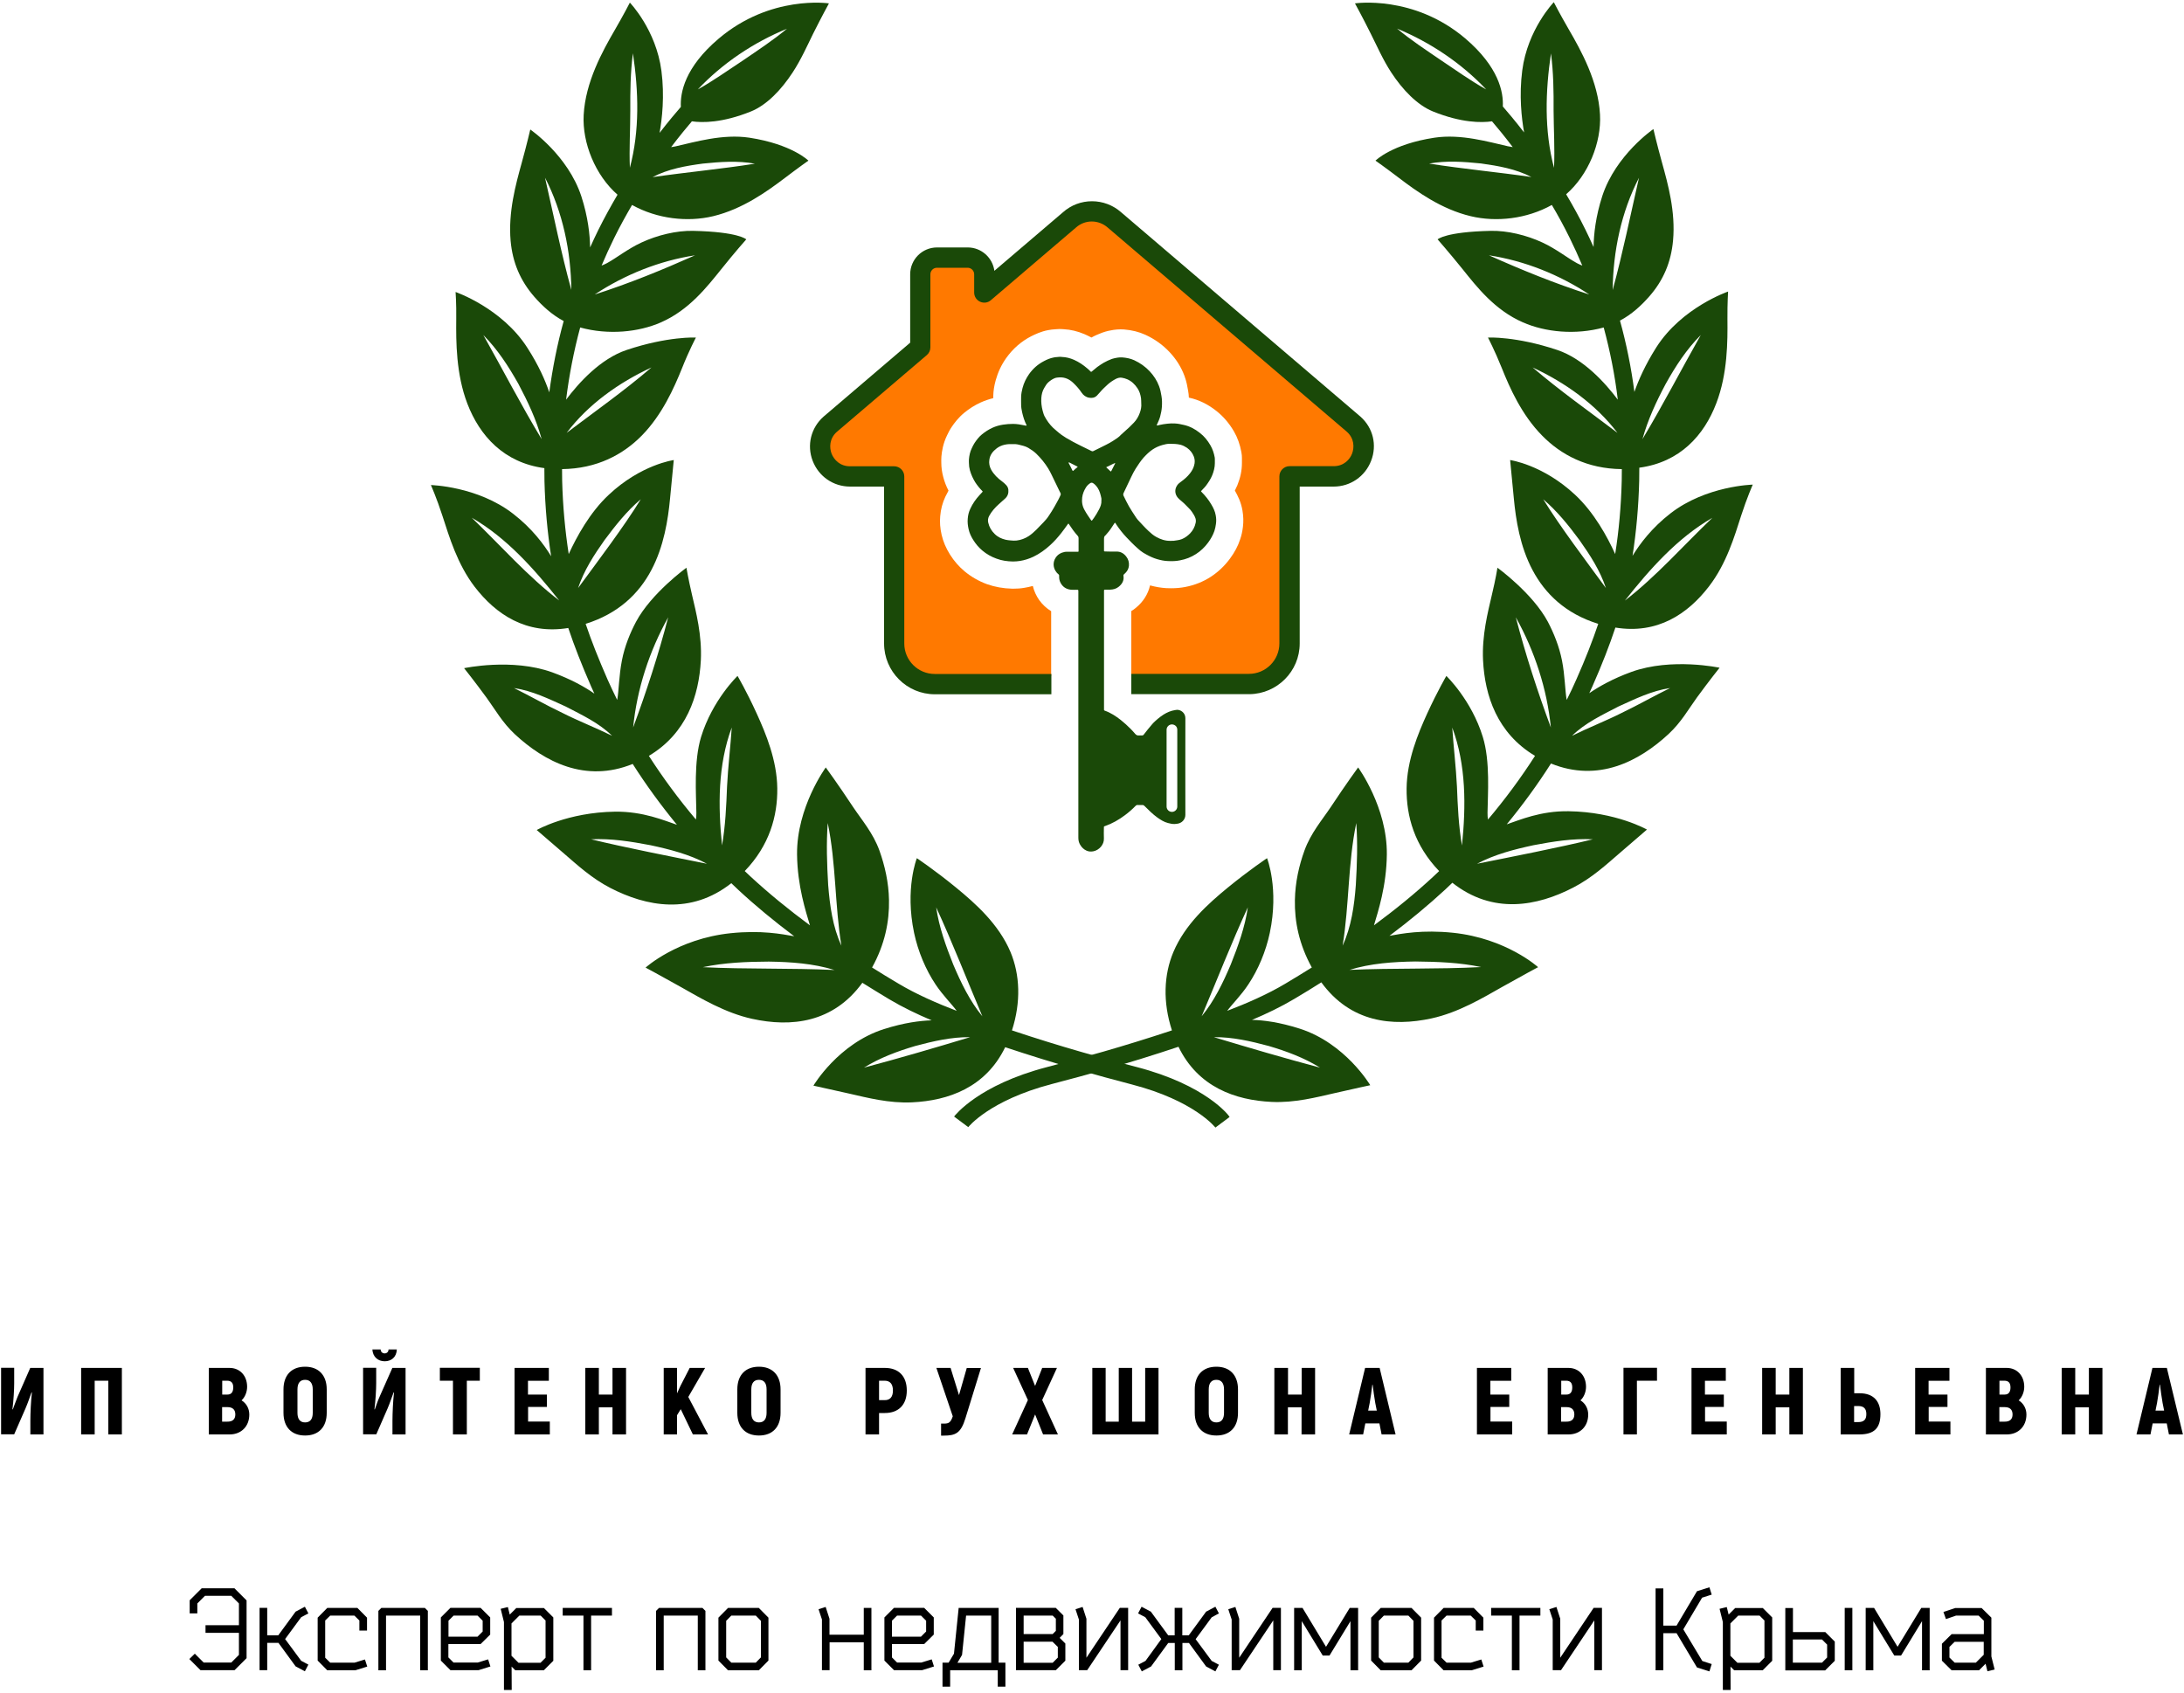
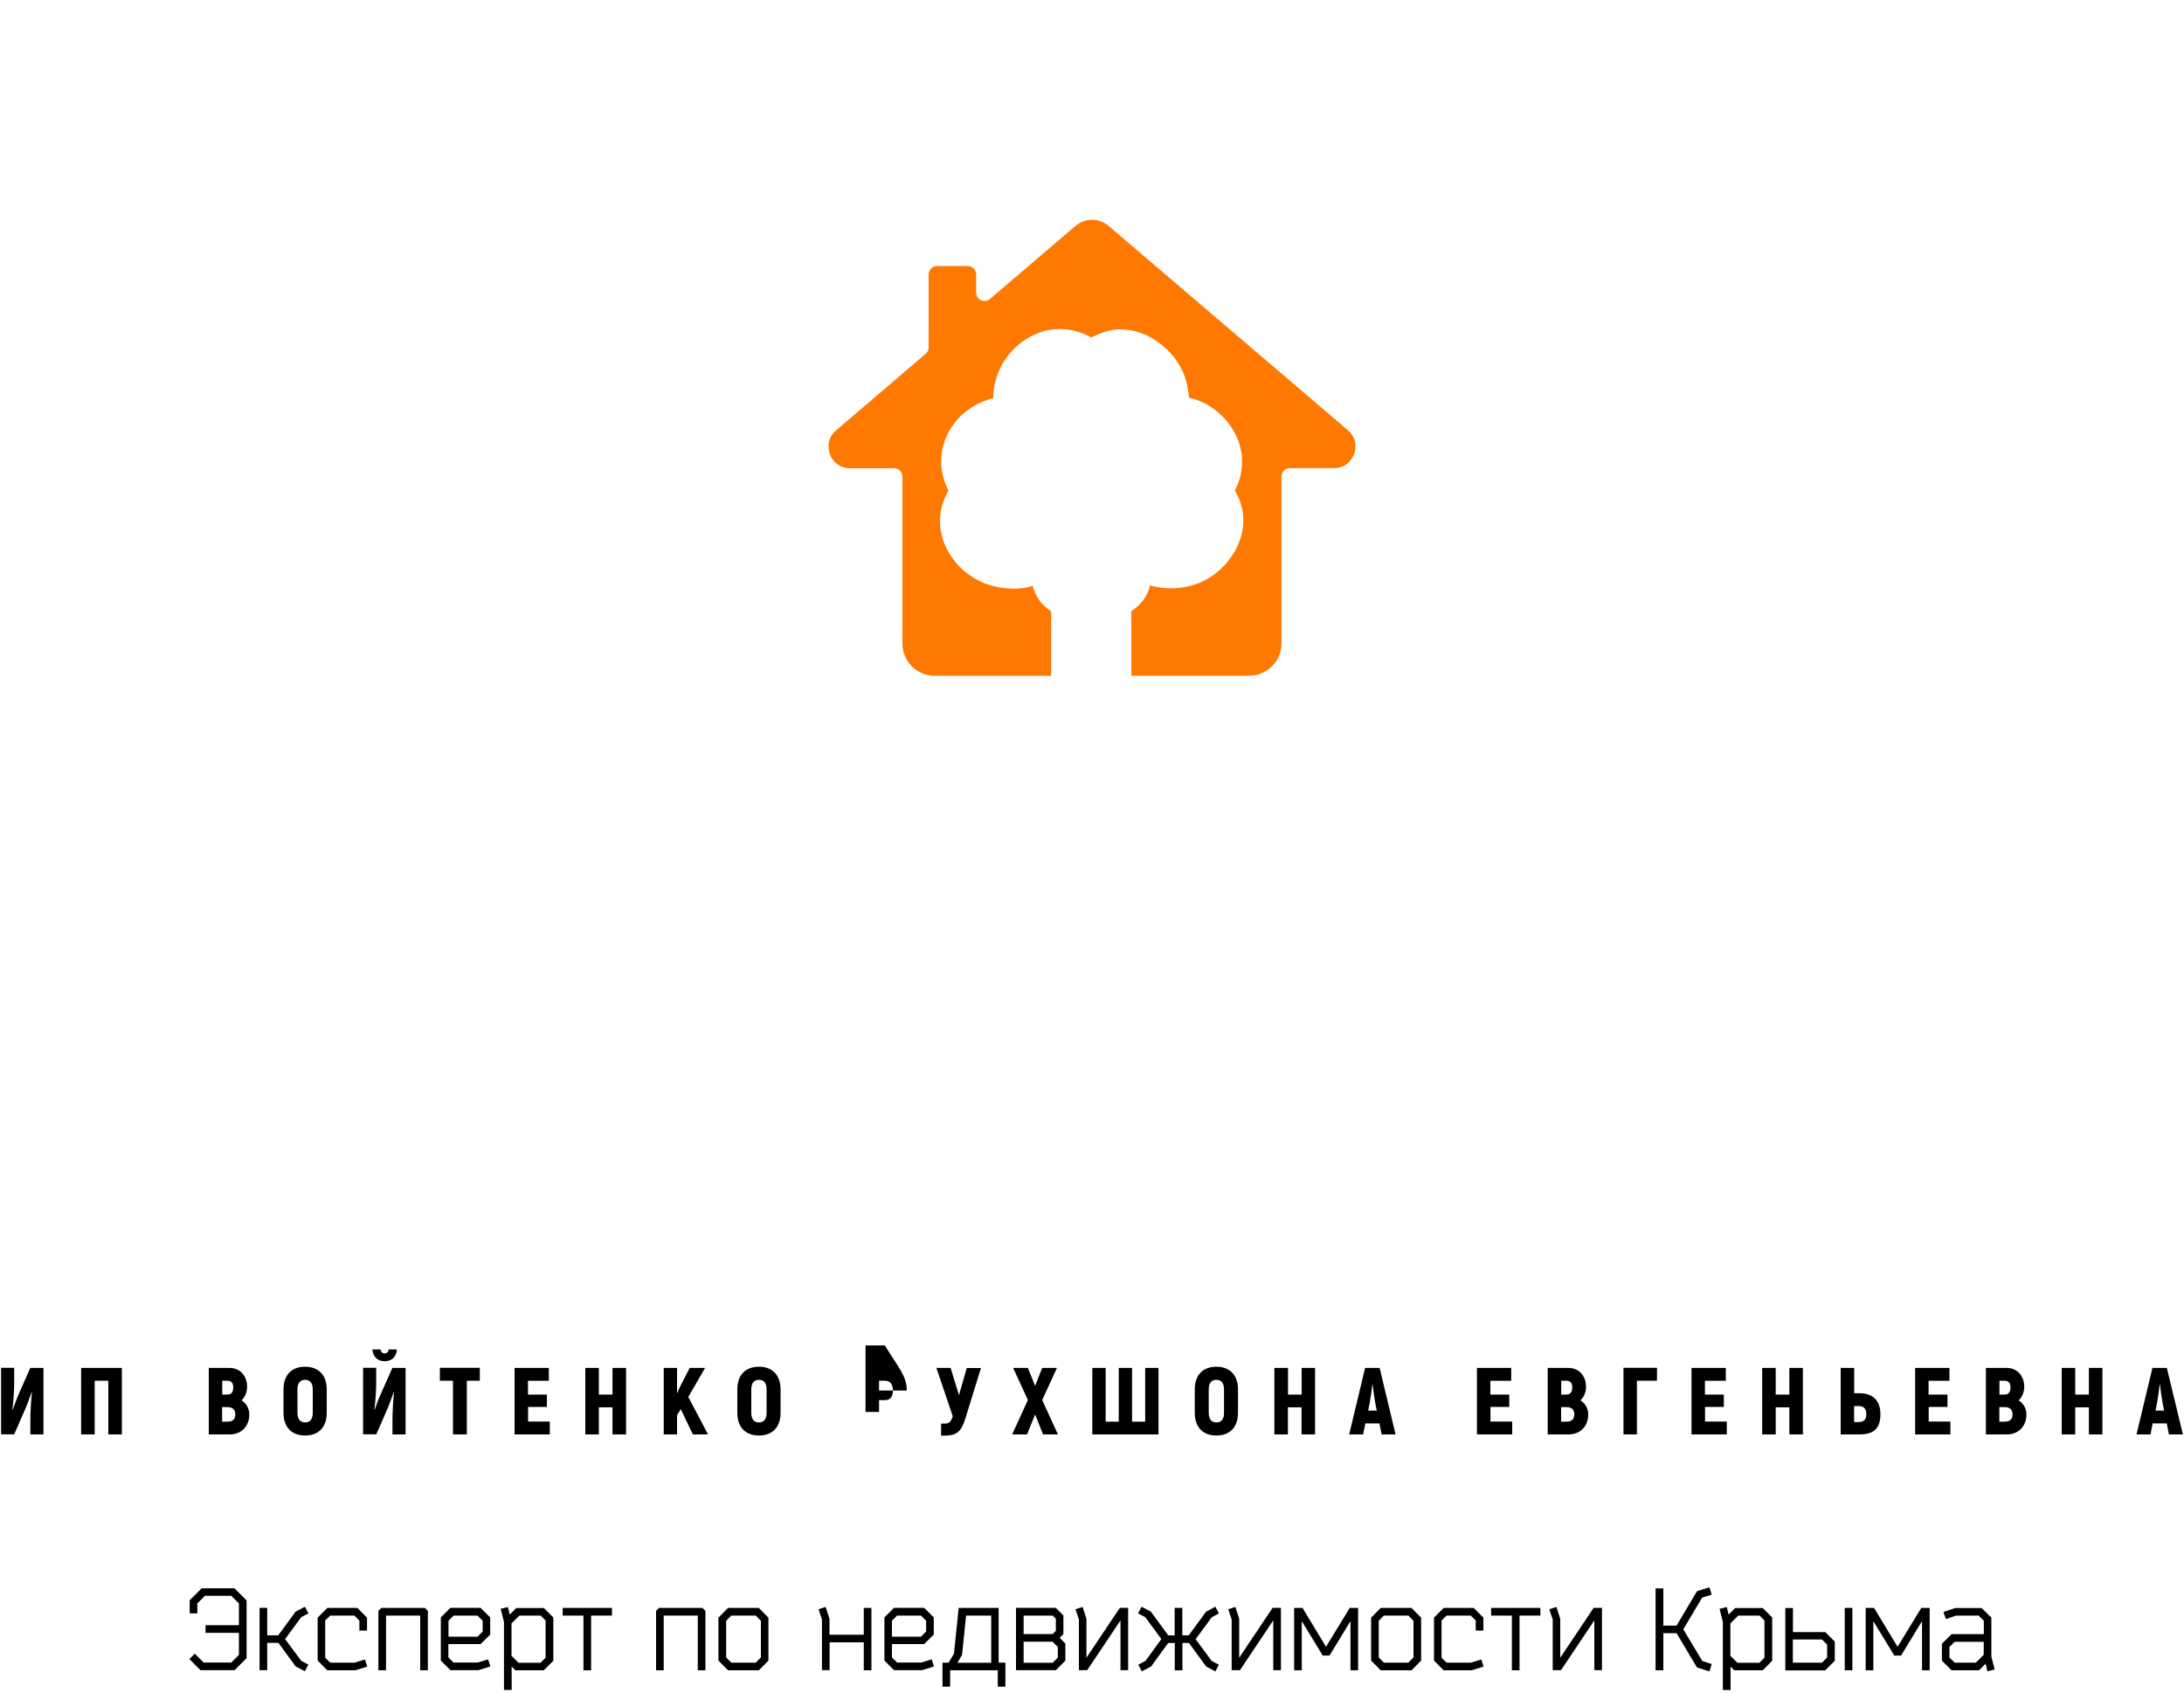
<svg xmlns="http://www.w3.org/2000/svg" version="1.1" id="Слой_1" x="0px" y="0px" viewBox="0 0 2000 1550" xml:space="preserve">
  <g>
    <g>
      <path d="M214.8,1454.6l11,11v52.9l-11,11h-31.2l-10.2-10.2l5-4.9l8.1,8.1h25.3l7-7v-20.2h-30.6v-7h30.6v-19.9l-7-7h-24.1l-7,7v9.1 h-7v-12l11-11H214.8z M282.4,1477.5l-3.2-6.1l-8.5,4.5l-15.9,21.7h-10.1v-25.2h-7v57.1h7v-25H255l15.7,21.5l8.5,4.5l3.2-6.1 l-6.6-3.5l-14.7-19.9l14.7-20L282.4,1477.5z M324.7,1522.6h-22.3l-4.6-4.5V1484l4.6-4.5h22.1l4.6,4.5v9.2h7v-11.8l-8.8-8.9h-27.6 l-8.8,8.9v39.3l8.8,8.9h25.7l10.9-3.4l-2.1-6.5L324.7,1522.6z M349.2,1472.5l-2.7,2.7v54.4h7v-50.1h31.3v50.1h7v-54.4l-2.7-2.7 H349.2z M447,1519.6l2.1,6.5l-10.9,3.4h-25.7l-8.8-8.8v-39.5l8.8-8.8h27.6l8.8,8.8v15.7l-8.8,8.7h-29.5v12.2l4.7,4.7h22.2 L447,1519.6z M410.7,1498.8h26.6l4.7-4.7v-9.9l-4.7-4.7h-21.9l-4.7,4.7V1498.8z M498,1472.5l8.7,8.7v39.7l-8.7,8.7h-26.1l-3.4-3.4 l0.1,21.4h-7.1v-62.2l-3-12.1l6.6-1.6l1.7,6.9l6-6H498z M499.7,1484.1l-4.6-4.6h-19.5l-7.2,7.2v29.6l6.4,6.4h20.2l4.6-4.6V1484.1z M515.2,1479.5h19.1v50.1h7v-50.1h19.1v-7h-45.1V1479.5z M603.5,1472.5l-2.7,2.7v54.4h7v-50.1H639v50.1h7v-54.4l-2.7-2.7H603.5z M694.9,1472.5l8.8,8.9v39.3l-8.8,8.9h-28.2l-8.8-8.9v-39.3l8.8-8.9H694.9z M696.8,1484.3l-4.7-4.8h-22.4l-4.7,4.8v33.5l4.7,4.8 h22.4l4.7-4.8V1484.3z M790.9,1497h-31.3v-14.6l-3.5-10.8l-6.5,2.1l3.1,9.4v46.4h7V1504h31.3v25.6h7v-57.1h-7V1497z M853.2,1519.6 l2.1,6.5l-10.9,3.4h-25.7l-8.8-8.8v-39.5l8.8-8.8h27.6l8.8,8.8v15.7l-8.8,8.7h-29.5v12.2l4.7,4.7h22.2L853.2,1519.6z M816.8,1498.8h26.6l4.7-4.7v-9.9l-4.7-4.7h-21.9l-4.7,4.7V1498.8z M914.6,1522.6h6.1v22h-7v-15h-43.6v15h-7v-22h5.6l4.9-8.2 l4.3-41.9h36.6V1522.6z M907.6,1479.5h-22.9l-3.7,36l-4.2,7.2h30.9V1479.5z M970.4,1499.9l5.2,5.2v15.7l-8.7,8.7h-36.5v-57.1h36.4 l7,7v17L970.4,1499.9z M937.4,1496.4H964l2.9-2.9v-11.1l-2.9-2.9h-26.6V1496.4z M968.7,1508.2l-4.9-4.8h-26.4v19.3H964l4.7-4.7 V1508.2z M994.9,1518.1v-35.7l-3.5-10.8l-6.5,2.1l3.1,9.4v46.4h7.6l30.5-45.6v45.6h7v-57.1h-7.6L994.9,1518.1z M1116.2,1477.5 l-3.2-6.1l-8.5,4.5l-15.9,21.7h-5.9v-25.2h-7v25.2h-5.9l-15.9-21.7l-8.5-4.5l-3.2,6.1l6.6,3.5l14.7,20L1049,1521l-6.6,3.5l3.2,6.1 l8.5-4.5l15.7-21.5h6v25h7v-25h6l15.7,21.5l8.5,4.5l3.2-6.1l-6.6-3.5l-14.7-19.9l14.7-20L1116.2,1477.5z M1134.8,1518.1v-35.7 l-3.5-10.8l-6.5,2.1l3.1,9.4v46.4h7.6l30.5-45.6v45.6h7v-57.1h-7.6L1134.8,1518.1z M1214.3,1508.1l-21.5-35.6h-7.7v57.1h7v-45 l19.2,31.5h6.2l19.2-31.5v45h7v-57.1h-7.7L1214.3,1508.1z M1292.6,1472.5l8.8,8.9v39.3l-8.8,8.9h-28.2l-8.8-8.9v-39.3l8.8-8.9 H1292.6z M1294.4,1484.3l-4.7-4.8h-22.4l-4.7,4.8v33.5l4.7,4.8h22.4l4.7-4.8V1484.3z M1347,1522.6h-22.3l-4.6-4.5V1484l4.6-4.5 h22.1l4.6,4.5v9.2h7v-11.8l-8.8-8.9h-27.6l-8.8,8.9v39.3l8.8,8.9h25.7l10.9-3.4l-2.1-6.5L1347,1522.6z M1365.4,1479.5h19.1v50.1h7 v-50.1h19.1v-7h-45.1V1479.5z M1428.8,1518.1v-35.7l-3.5-10.8l-6.5,2.1l3.1,9.4v46.4h7.6l30.5-45.6v45.6h7v-57.1h-7.6 L1428.8,1518.1z M1567.5,1460.3l-2.1-6.7l-11.4,3.6l-18.7,31.5h-12.1v-34.1h-7.1v75h7.1v-34h12.1l18.7,31.4l11.4,3.6l2.1-6.7 l-8.6-2.8l-17.4-29l17.2-29L1567.5,1460.3z M1614.2,1472.5l8.7,8.7v39.7l-8.7,8.7h-26.1l-3.4-3.4l0.1,21.4h-7.1v-62.2l-3-12.1 l6.6-1.6l1.7,6.9l6-6H1614.2z M1615.9,1484.1l-4.6-4.6h-19.5l-7.2,7.2v29.6l6.4,6.4h20.2l4.6-4.6V1484.1z M1689.3,1529.6h7v-57.1 h-7V1529.6z M1671.4,1494.5l8.8,8.8v17.6l-8.8,8.8h-36.5v-57.1h7v22H1671.4z M1673.2,1506.1l-4.7-4.7h-26.7v21.2h26.7l4.7-4.7 V1506.1z M1737.7,1508.1l-21.5-35.6h-7.7v57.1h7v-45l19.2,31.5h6.2l19.2-31.5v45h7v-57.1h-7.7L1737.7,1508.1z M1826.6,1528.9 l-6.6,1.6l-1.7-6.9l-6,6h-25.1l-8.9-8.8v-15.5l8.9-8.8h29.5v-12.3l-4.8-4.7h-20.6l-9.3,3.2l-2.3-6.5l10.8-3.6h24.2l8.9,8.8v35.5 L1826.6,1528.9z M1816.6,1503.5H1790l-4.8,4.7v9.7l4.8,4.7h19.4l7.2-7.2V1503.5z" />
-       <path d="M27.7,1252.7h12.1v60.9h-12v-12.4c0-6.8,0.5-18.2,1.4-25.9l-0.3-0.3c-1.8,5-3.5,10-5.6,14.9l-10.3,23.6H1v-60.9h12v14.1 c0,5.7-0.6,16.1-1.6,23.8l0.3,0.3c1.5-3.8,2.8-7.9,4.4-11.7L27.7,1252.7z M74.3,1313.6h12.4v-49.2h12.5v49.2h12.4v-60.9H74.3 V1313.6z M228.3,1295.4c0,10.9-7.5,18.2-17.9,18.2h-19.2v-60.9h19c9.4,0,16.1,7,16.1,17.3c0,4.6-1.9,9.5-5.1,12.4 C225.6,1285.1,228.3,1289.9,228.3,1295.4z M203.4,1277.1h4.9c3.5,0,5.3-2.3,5.3-6.5c0-4.1-1.7-6.2-5.7-6.2h-4.4V1277.1z M215.5,1295.3c0-4.4-2.5-6.7-7.1-6.7h-5v13.3h4.7C213,1302,215.5,1299.7,215.5,1295.3z M299.2,1272.4v21.4 c0,13.1-7.4,20.8-19.8,20.8c-12.4,0-19.8-7.7-19.8-20.8v-21.4c0-13.1,7.4-20.8,19.8-20.8C291.8,1251.6,299.2,1259.4,299.2,1272.4z M286.4,1272.4c0-5.7-2.4-8.8-7-8.8c-4.6,0-7,3-7,8.8v21.4c0,5.7,2.3,8.8,7,8.8c4.6,0,7-3,7-8.8V1272.4z M347.6,1279.1 c-1.7,3.7-3,7.8-4.4,11.7l-0.3-0.3c1-7.7,1.6-18.1,1.6-23.8v-14.1h-12v60.9h12.1l10.3-23.6c2.1-4.9,3.7-9.9,5.6-14.9l0.3,0.3 c-0.9,7.7-1.4,19.1-1.4,25.9v12.4h12v-60.9h-12.1L347.6,1279.1z M352.3,1246.6c6,0,10.8-3.7,11.1-10.8h-7.6c0,2.3-1.7,3.6-3.6,3.6 c-1.8,0-3.6-1.3-3.6-3.6h-7.6C341.4,1242.6,346.1,1246.6,352.3,1246.6z M402.9,1264.4h11.9v49.2h12.7v-49.2h11.9v-11.8h-36.6 V1264.4z M483.5,1288.4h17.3v-11.3h-17.3v-12.6h19.1v-11.8h-31.4v60.9h32.3v-11.8h-19.9V1288.4z M560.9,1277.1h-12.5v-24.4h-12.4 v60.9h12.4v-24.8h12.5v24.8h12.4v-60.9h-12.4V1277.1z M645.7,1252.7h-14.1l-8.5,16.5l-3.1,6.8v-23.3h-12.2v60.9h12.2V1296l3.4-5.5 l11.1,23.1h13.9l-18.1-34.3L645.7,1252.7z M714.8,1272.4v21.4c0,13.1-7.4,20.8-19.8,20.8c-12.4,0-19.8-7.7-19.8-20.8v-21.4 c0-13.1,7.4-20.8,19.8-20.8C707.4,1251.6,714.8,1259.4,714.8,1272.4z M702,1272.4c0-5.7-2.3-8.8-7-8.8c-4.6,0-7,3-7,8.8v21.4 c0,5.7,2.4,8.8,7,8.8c4.6,0,7-3,7-8.8V1272.4z M830.4,1273.4c0,13-7.5,20.6-20.1,20.6H805v19.6h-12.4v-60.9h17.7 C823,1252.7,830.4,1260.3,830.4,1273.4z M817.7,1273.4c0-5.9-2.6-9-7.6-9H805v17.8h5.1C815.1,1282.3,817.7,1279.2,817.7,1273.4z M878.2,1277.6l-7.7-24.9h-13l15,44.3c-1.9,5.7-3.7,6.7-8,6.7h-2.7v11h2.3c11.1,0,15.8-2.3,20-15.9l14.2-46h-13L878.2,1277.6z M967.9,1252.7h-13.5l-6.5,16.5l-6.6-16.5h-13.5l13.5,29.4l-14.4,31.5h13.6l7.4-18.3l7.3,18.3h13.6l-14.4-31.5L967.9,1252.7z M1048.7,1301.9h-12v-49.2h-12.2v49.2h-12v-49.2h-12.2v60.9h60.6v-60.9h-12.2V1301.9z M1133.7,1272.4v21.4 c0,13.1-7.4,20.8-19.8,20.8c-12.4,0-19.8-7.7-19.8-20.8v-21.4c0-13.1,7.4-20.8,19.8-20.8 C1126.3,1251.6,1133.7,1259.4,1133.7,1272.4z M1120.9,1272.4c0-5.7-2.4-8.8-7-8.8c-4.6,0-7,3-7,8.8v21.4c0,5.7,2.4,8.8,7,8.8 c4.6,0,7-3,7-8.8V1272.4z M1192,1277.1h-12.5v-24.4H1167v60.9h12.4v-24.8h12.5v24.8h12.4v-60.9H1192V1277.1z M1263.4,1252.7 l14.6,60.9h-12.8l-2-10.1h-12.9l-2,10.1h-12.8l14.6-60.9H1263.4z M1260.8,1291.8l-1.4-7c-0.8-4.4-1.8-11.7-2.4-16.7h-0.3 c-0.6,5-1.6,12.4-2.4,16.7l-1.4,7H1260.8z M1364.8,1288.4h17.3v-11.3h-17.3v-12.6h19.1v-11.8h-31.4v60.9h32.3v-11.8h-19.9V1288.4z M1454.4,1295.4c0,10.9-7.5,18.2-17.9,18.2h-19.2v-60.9h19c9.4,0,16.1,7,16.1,17.3c0,4.6-1.9,9.5-5.1,12.4 C1451.7,1285.1,1454.4,1289.9,1454.4,1295.4z M1429.6,1277.1h4.9c3.5,0,5.3-2.3,5.3-6.5c0-4.1-1.7-6.2-5.7-6.2h-4.4V1277.1z M1441.7,1295.3c0-4.4-2.5-6.7-7.1-6.7h-5v13.3h4.7C1439.1,1302,1441.7,1299.7,1441.7,1295.3z M1486.6,1313.6h12.4v-49.2h18.4 v-11.8h-30.7V1313.6z M1561.3,1288.4h17.3v-11.3h-17.3v-12.6h19.1v-11.8h-31.4v60.9h32.3v-11.8h-19.9V1288.4z M1638.6,1277.1 h-12.5v-24.4h-12.4v60.9h12.4v-24.8h12.5v24.8h12.4v-60.9h-12.4V1277.1z M1722,1295c0,12.8-5.7,18.6-19.3,18.6h-17.1v-60.9h12.4 v23.2h4.7C1716.3,1275.8,1722,1283.9,1722,1295z M1709.1,1295c0-5.1-2.4-7.4-7.5-7.4h-3.7v14.7h3.7 C1706.8,1302.3,1709.1,1300.1,1709.1,1295z M1766.1,1288.4h17.3v-11.3h-17.3v-12.6h19.1v-11.8h-31.4v60.9h32.3v-11.8h-19.9V1288.4 z M1855.7,1295.4c0,10.9-7.5,18.2-17.9,18.2h-19.2v-60.9h19c9.4,0,16.1,7,16.1,17.3c0,4.6-1.9,9.5-5.1,12.4 C1853,1285.1,1855.7,1289.9,1855.7,1295.4z M1830.9,1277.1h4.9c3.5,0,5.3-2.3,5.3-6.5c0-4.1-1.7-6.2-5.7-6.2h-4.4V1277.1z M1843,1295.3c0-4.4-2.5-6.7-7.1-6.7h-5v13.3h4.7C1840.5,1302,1843,1299.7,1843,1295.3z M1912.9,1277.1h-12.5v-24.4h-12.4v60.9 h12.4v-24.8h12.5v24.8h12.4v-60.9h-12.4V1277.1z M1999,1313.6h-12.8l-2-10.1h-12.9l-2,10.1h-12.8l14.6-60.9h13.2L1999,1313.6z M1981.8,1291.8l-1.4-7c-0.8-4.4-1.8-11.7-2.4-16.7h-0.3c-0.6,5-1.6,12.4-2.4,16.7l-1.4,7H1981.8z" />
+       <path d="M27.7,1252.7h12.1v60.9h-12v-12.4c0-6.8,0.5-18.2,1.4-25.9l-0.3-0.3c-1.8,5-3.5,10-5.6,14.9l-10.3,23.6H1v-60.9h12v14.1 c0,5.7-0.6,16.1-1.6,23.8l0.3,0.3c1.5-3.8,2.8-7.9,4.4-11.7L27.7,1252.7z M74.3,1313.6h12.4v-49.2h12.5v49.2h12.4v-60.9H74.3 V1313.6z M228.3,1295.4c0,10.9-7.5,18.2-17.9,18.2h-19.2v-60.9h19c9.4,0,16.1,7,16.1,17.3c0,4.6-1.9,9.5-5.1,12.4 C225.6,1285.1,228.3,1289.9,228.3,1295.4z M203.4,1277.1h4.9c3.5,0,5.3-2.3,5.3-6.5c0-4.1-1.7-6.2-5.7-6.2h-4.4V1277.1z M215.5,1295.3c0-4.4-2.5-6.7-7.1-6.7h-5v13.3h4.7C213,1302,215.5,1299.7,215.5,1295.3z M299.2,1272.4v21.4 c0,13.1-7.4,20.8-19.8,20.8c-12.4,0-19.8-7.7-19.8-20.8v-21.4c0-13.1,7.4-20.8,19.8-20.8C291.8,1251.6,299.2,1259.4,299.2,1272.4z M286.4,1272.4c0-5.7-2.4-8.8-7-8.8c-4.6,0-7,3-7,8.8v21.4c0,5.7,2.3,8.8,7,8.8c4.6,0,7-3,7-8.8V1272.4z M347.6,1279.1 c-1.7,3.7-3,7.8-4.4,11.7l-0.3-0.3c1-7.7,1.6-18.1,1.6-23.8v-14.1h-12v60.9h12.1l10.3-23.6c2.1-4.9,3.7-9.9,5.6-14.9l0.3,0.3 c-0.9,7.7-1.4,19.1-1.4,25.9v12.4h12v-60.9h-12.1L347.6,1279.1z M352.3,1246.6c6,0,10.8-3.7,11.1-10.8h-7.6c0,2.3-1.7,3.6-3.6,3.6 c-1.8,0-3.6-1.3-3.6-3.6h-7.6C341.4,1242.6,346.1,1246.6,352.3,1246.6z M402.9,1264.4h11.9v49.2h12.7v-49.2h11.9v-11.8h-36.6 V1264.4z M483.5,1288.4h17.3v-11.3h-17.3v-12.6h19.1v-11.8h-31.4v60.9h32.3v-11.8h-19.9V1288.4z M560.9,1277.1h-12.5v-24.4h-12.4 v60.9h12.4v-24.8h12.5v24.8h12.4v-60.9h-12.4V1277.1z M645.7,1252.7h-14.1l-8.5,16.5l-3.1,6.8v-23.3h-12.2v60.9h12.2V1296l3.4-5.5 l11.1,23.1h13.9l-18.1-34.3L645.7,1252.7z M714.8,1272.4v21.4c0,13.1-7.4,20.8-19.8,20.8c-12.4,0-19.8-7.7-19.8-20.8v-21.4 c0-13.1,7.4-20.8,19.8-20.8C707.4,1251.6,714.8,1259.4,714.8,1272.4z M702,1272.4c0-5.7-2.3-8.8-7-8.8c-4.6,0-7,3-7,8.8v21.4 c0,5.7,2.4,8.8,7,8.8c4.6,0,7-3,7-8.8V1272.4z M830.4,1273.4H805v19.6h-12.4v-60.9h17.7 C823,1252.7,830.4,1260.3,830.4,1273.4z M817.7,1273.4c0-5.9-2.6-9-7.6-9H805v17.8h5.1C815.1,1282.3,817.7,1279.2,817.7,1273.4z M878.2,1277.6l-7.7-24.9h-13l15,44.3c-1.9,5.7-3.7,6.7-8,6.7h-2.7v11h2.3c11.1,0,15.8-2.3,20-15.9l14.2-46h-13L878.2,1277.6z M967.9,1252.7h-13.5l-6.5,16.5l-6.6-16.5h-13.5l13.5,29.4l-14.4,31.5h13.6l7.4-18.3l7.3,18.3h13.6l-14.4-31.5L967.9,1252.7z M1048.7,1301.9h-12v-49.2h-12.2v49.2h-12v-49.2h-12.2v60.9h60.6v-60.9h-12.2V1301.9z M1133.7,1272.4v21.4 c0,13.1-7.4,20.8-19.8,20.8c-12.4,0-19.8-7.7-19.8-20.8v-21.4c0-13.1,7.4-20.8,19.8-20.8 C1126.3,1251.6,1133.7,1259.4,1133.7,1272.4z M1120.9,1272.4c0-5.7-2.4-8.8-7-8.8c-4.6,0-7,3-7,8.8v21.4c0,5.7,2.4,8.8,7,8.8 c4.6,0,7-3,7-8.8V1272.4z M1192,1277.1h-12.5v-24.4H1167v60.9h12.4v-24.8h12.5v24.8h12.4v-60.9H1192V1277.1z M1263.4,1252.7 l14.6,60.9h-12.8l-2-10.1h-12.9l-2,10.1h-12.8l14.6-60.9H1263.4z M1260.8,1291.8l-1.4-7c-0.8-4.4-1.8-11.7-2.4-16.7h-0.3 c-0.6,5-1.6,12.4-2.4,16.7l-1.4,7H1260.8z M1364.8,1288.4h17.3v-11.3h-17.3v-12.6h19.1v-11.8h-31.4v60.9h32.3v-11.8h-19.9V1288.4z M1454.4,1295.4c0,10.9-7.5,18.2-17.9,18.2h-19.2v-60.9h19c9.4,0,16.1,7,16.1,17.3c0,4.6-1.9,9.5-5.1,12.4 C1451.7,1285.1,1454.4,1289.9,1454.4,1295.4z M1429.6,1277.1h4.9c3.5,0,5.3-2.3,5.3-6.5c0-4.1-1.7-6.2-5.7-6.2h-4.4V1277.1z M1441.7,1295.3c0-4.4-2.5-6.7-7.1-6.7h-5v13.3h4.7C1439.1,1302,1441.7,1299.7,1441.7,1295.3z M1486.6,1313.6h12.4v-49.2h18.4 v-11.8h-30.7V1313.6z M1561.3,1288.4h17.3v-11.3h-17.3v-12.6h19.1v-11.8h-31.4v60.9h32.3v-11.8h-19.9V1288.4z M1638.6,1277.1 h-12.5v-24.4h-12.4v60.9h12.4v-24.8h12.5v24.8h12.4v-60.9h-12.4V1277.1z M1722,1295c0,12.8-5.7,18.6-19.3,18.6h-17.1v-60.9h12.4 v23.2h4.7C1716.3,1275.8,1722,1283.9,1722,1295z M1709.1,1295c0-5.1-2.4-7.4-7.5-7.4h-3.7v14.7h3.7 C1706.8,1302.3,1709.1,1300.1,1709.1,1295z M1766.1,1288.4h17.3v-11.3h-17.3v-12.6h19.1v-11.8h-31.4v60.9h32.3v-11.8h-19.9V1288.4 z M1855.7,1295.4c0,10.9-7.5,18.2-17.9,18.2h-19.2v-60.9h19c9.4,0,16.1,7,16.1,17.3c0,4.6-1.9,9.5-5.1,12.4 C1853,1285.1,1855.7,1289.9,1855.7,1295.4z M1830.9,1277.1h4.9c3.5,0,5.3-2.3,5.3-6.5c0-4.1-1.7-6.2-5.7-6.2h-4.4V1277.1z M1843,1295.3c0-4.4-2.5-6.7-7.1-6.7h-5v13.3h4.7C1840.5,1302,1843,1299.7,1843,1295.3z M1912.9,1277.1h-12.5v-24.4h-12.4v60.9 h12.4v-24.8h12.5v24.8h12.4v-60.9h-12.4V1277.1z M1999,1313.6h-12.8l-2-10.1h-12.9l-2,10.1h-12.8l14.6-60.9h13.2L1999,1313.6z M1981.8,1291.8l-1.4-7c-0.8-4.4-1.8-11.7-2.4-16.7h-0.3c-0.6,5-1.6,12.4-2.4,16.7l-1.4,7H1981.8z" />
    </g>
    <g>
      <g>
        <g>
-           <path fill="#1A4908" d="M1041.1,977.2c-31.2-8.1-68.9-18.4-114.4-33.6c8.4-26.1,7.3-51-1.3-71.7c-10.8-25.6-32-44.4-49.9-59.1 c-19.8-16.2-35.9-26.9-35.9-26.9s-11.1,27.9-2.5,68.5c3.6,16.9,10.6,33.6,19.7,47.2c6.7,10,15,18.2,19.3,24.1 c-18-6.9-36.8-15.1-53.1-24.8c-8.5-5-16.6-10-24.4-14.9c11.7-21.1,15.9-42.1,15.5-61.8c-0.3-16.1-3.8-31.4-8.8-45.4 c-5.8-16-16.3-28.1-24.1-39.8c-14-21.2-25-36.2-25-36.2s-26.7,36.4-26.3,79.6c0.3,29,8.1,52.5,11.8,65 c-19.9-14.7-37.8-29.4-54.3-44.6c-1.8-1.7-3.6-3.4-5.4-5.1c22.6-23.5,30.1-50.3,29.8-75.8c-0.3-25.6-10.4-50-18.9-68.6 c-9.5-20.8-17.5-34.3-17.5-34.3s-23,22-33.4,55.9c-6.8,22.3-4.5,52.8-4.3,69.3c0,2.5-0.1,4.6-0.4,6.3 c-15.8-18.7-30.2-38.2-43.1-58.3c34.5-20.6,45.9-55,47.6-87.6c1.1-22.9-4.4-44.1-8.1-59.9c-3.4-14.6-5.1-24.8-5.1-24.8 s-32.2,23.3-46.2,49.6c-5.1,9.6-10.4,22.2-12.9,35.4c-2.7,13.7-2.8,28-4.3,36.1c-3.1-6.3-6.1-12.6-8.9-18.9 c-8.2-18.7-14.8-35.4-20-50.8c30.1-9.4,48.8-27.8,60.1-49.1c11.6-21.8,15.4-46.5,17.2-65.7c1.9-20.5,3.4-35.2,3.4-35.2 s-29.9,4-59.5,31.8c-17.4,16.2-29.5,38.6-36.7,54.3c-3.3-21.4-5.4-43.9-6-67.1c-0.1-3.6-0.1-7.1-0.1-10.7 c32-0.4,55.9-13.3,73.1-30.8c18.6-19,29.4-43.4,36.8-61.7c6.5-16.4,12.7-28,12.7-28s-25.6-1.3-63.5,11.4 c-24.1,8.1-44,30.3-55.4,45.5c2.8-22.5,7.1-44.6,12.9-66.1c25.9,7.1,53.5,4.3,74-4.7c25.7-11.3,42-32.3,55.3-48.8 c12.6-15.8,22.8-27.2,22.8-27.2s-6.9-6.9-48.8-7.8c-15.1-0.3-32.6,3.9-47.2,10.7c-12.7,5.9-22.8,14.1-31.6,18.9 c-1.7,0.9-3.4,1.6-4.9,2.2c3.6-8.5,7.4-16.9,11.5-25.2c5.2-10.6,10.8-20.7,16.4-30.3c23,12.8,50.8,15.9,74.2,10.3 c27.1-6.5,49.7-22.9,65.7-35c12.6-9.6,21.6-15.9,21.6-15.9s-15-15-54-21c-24.4-3.7-50.1,4-67.1,7.8c-1.6,0.4-3.1,0.6-4.6,0.8 c7.9-10.4,14.6-18.5,19-23.6c9.6,1.4,27.9,1.5,54-9c14.4-5.8,27.8-19.7,38.3-35.8c7.6-11.6,13.3-24.4,18.6-35.2 c7.9-15.8,14.6-28,14.6-28S705.6-5,658,35.5c-30.9,26.2-35.2,49.4-34.5,62.4c-4,4.6-11,12.8-19.5,23.8 c2.3-12.8,4.7-33.8,1.7-56.8c-4.9-37.7-28.9-62.5-28.9-62.5s-5.3,10.4-13.7,24.9c-11.4,19.6-27,47.8-28.6,78 c-1.4,25.6,10.7,55.3,31,73c-6,10.2-12,21-17.6,32.3c-2.6,5.3-5.1,10.6-7.5,16c-0.2-11.6-1.9-27.9-8-46.7 c-12.3-37.7-46.8-61.3-46.8-61.3s-3.1,13.4-7.8,30.4c-5.5,19.8-12.5,45.2-10.2,71.6c1.8,19.8,8.8,36.4,21.8,51.3 c7.1,8.1,16,16.4,26.8,22.1c-5.9,21.3-10.2,43.1-13.2,65.3c-3.6-10.7-9.7-24.7-20-40.7c-23.3-36.6-65.8-51.2-65.8-51.2 s0.8,10.5,0.6,24.9c-0.2,20.6-0.2,50.3,10.2,77.4c11.3,29.4,33.4,54,70.5,59c0,4,0,8,0.1,12c0.6,23.8,2.7,46.8,6.1,68.7 c-6.7-11-17.7-25.7-34.8-38.9c-32.6-25.3-75.3-26.3-75.3-26.3s5.3,11.9,10.6,28.3c6.2,19,13.5,44,29.5,64.9 c19.4,25.2,47.1,44,85.7,37.7c5.4,16.2,12.3,33.8,20.9,53.5c1,2.2,2,4.4,3,6.6c-8.6-6-21.3-13.2-38.6-19.5 c-36.9-13.3-80.7-3.8-80.7-3.8s9.3,11.6,20.7,27.2c7.5,10.3,14.3,22.6,25.9,33.4c27.1,25.1,64.4,44.7,107.8,27.1 c12.2,19.2,25.8,37.8,40.5,55.7c-11.7-3.9-30.9-12.3-56.6-12c-43.5,0.6-71.8,16.8-71.8,16.8s10.6,9.2,25.4,21.9 c11.5,9.9,25,22.4,42.1,31.2c33,17,73.6,24.8,110.7-4.4c2.1,2,4.2,4.1,6.4,6.1c15.6,14.5,32.6,28.5,51.2,42.5 c-11.3-2-30.1-5.7-58.2-2.8c-48.9,5.1-77.9,31.5-77.9,31.5s13.5,7.2,32.7,18c17.7,10,40.2,23.5,64.8,28.9 c35.9,7.9,74.3,3.7,101-33c8,5,16.3,10.1,24.8,15.2c12.1,7.2,25.4,13.6,38.7,19.2c-10.5,0.3-25.1,2.1-43.7,8 c-41.9,13.3-64.6,51.8-64.6,51.8s13.7,3,32.8,7.3c16.3,3.7,36.4,9,57.5,8c33.4-1.6,67.4-13.6,85.3-50.5 c46.3,15.4,84.6,25.9,116.3,34.2c56.9,14.8,76.1,39.2,76.2,39.4l13-9.7C1125.4,1021.4,1104.1,993.6,1041.1,977.2z M758,753.7 c7.7,37.1,6.4,75,12.5,112.3c-8-17.3-10.6-36.7-12.1-55.6C757.3,791.5,756.6,772.7,758,753.7z M611.9,565.3 c-9,34.4-19.8,67.6-32.1,100.9C583.3,630.9,594.6,596.3,611.9,565.3z M636.5,233.8c-30.3,13.5-60.4,25.8-91.9,35.9 C572.1,251.5,603.8,238.8,636.5,233.8z M643.7,149.8c15.8-1.6,31.9-2.8,47.6,0.1c-30.3,4.8-63.4,7.9-93.7,12.3 C611.9,154.7,627.9,151.9,643.7,149.8z M577.2,101.3c-0.1-17.5,0.1-35,2.4-52.5c5.2,34.8,6.3,70.7-2.8,104.8 C576.1,136.1,577.2,118.7,577.2,101.3z M720.7,26.3c-12.8,10.6-26.5,19.6-40.1,28.9C668.4,63.2,651.7,75,639,81.9 C661.8,57.8,690,38.9,720.7,26.3z M523.2,265.5c-9.4-34.1-16.2-68.2-24.1-102.8C515.4,194.3,522.8,230.2,523.2,265.5z M553.6,494.6c10-13.4,20.4-26.6,33.2-37.4c-15.1,24.7-40.1,57.7-57.4,81.3C534.7,522.5,543.9,508.3,553.6,494.6z M596.6,336.5 c-25.1,21.5-51.5,40.1-77.7,59.9C538.8,370.1,566.8,350.3,596.6,336.5z M442.6,306.8c13,13.1,23.1,28.7,32.1,44.7 c8.6,16.2,16.5,32.9,21.3,50.6C477.3,371.2,460.3,338.2,442.6,306.8z M432,474.1c32,18.4,57.4,47.2,80.1,75.8 C483.2,527.8,458.2,499.3,432,474.1z M515.1,652.9c-14.8-7-29.7-15.6-44.4-22.8c16.6,2.4,32.1,10,47.3,16.9 c14.8,7.7,30.5,15,42.5,26.8C545.7,666.5,529.7,660.3,515.1,652.9z M670.1,666.2c-1.2,18.1-3.4,35.9-4.3,53.9 c-0.7,18.1-1.5,36.2-4.6,54.1C657.5,738.2,657.3,700.6,670.1,666.2z M541.3,768.6c18.3-0.9,36.4,2,54.3,5.4 c17.8,3.8,35.7,8.4,51.8,17C616,784.7,572,776.1,541.3,768.6z M643.6,885.7c19.9-4.2,40.2-5,60.4-5.1 c20.2,0.3,40.8,1.7,60.2,7.7C723.9,886.4,683.9,887.7,643.6,885.7z M857.3,830.9c14.7,31.8,28.6,67.4,42.3,99.8 c-11.6-14.1-19.6-30.8-26.7-47.5C866.2,866.3,859.9,849,857.3,830.9z M791.2,977.7c14.5-9,30.6-15,46.9-19.8 c16.4-4.4,33.2-8.3,50.3-8.1C857,959.3,822.9,969.3,791.2,977.7z" />
-           <path fill="#1A4908" d="M873.7,1022.5l13,9.7c0.1-0.2,19.4-24.5,76.2-39.4c31.7-8.3,70-18.7,116.3-34.2 c17.9,36.9,51.9,48.9,85.3,50.5c21.1,1,41.2-4.3,57.5-8c19.2-4.4,32.8-7.3,32.8-7.3s-22.7-38.4-64.6-51.8 c-18.5-5.9-33.1-7.8-43.7-8c13.3-5.6,26.6-12,38.7-19.2c8.6-5.1,16.8-10.1,24.8-15.2c26.7,36.7,65.1,40.8,101,33 c24.7-5.4,47.1-18.9,64.8-28.9c19.2-10.8,32.7-18,32.7-18s-29-26.4-77.9-31.5c-28.2-2.9-47,0.8-58.2,2.8 c18.6-14,35.5-28,51.2-42.5c2.2-2,4.3-4,6.4-6.1c37.1,29.3,77.7,21.5,110.7,4.4c17.1-8.8,30.6-21.3,42.1-31.2 c14.8-12.7,25.4-21.9,25.4-21.9s-28.3-16.2-71.8-16.8c-25.7-0.4-44.9,8.1-56.6,12c14.7-17.9,28.3-36.5,40.5-55.7 c43.4,17.6,80.7-2,107.8-27.1c11.6-10.8,18.4-23.1,25.9-33.4c11.4-15.6,20.7-27.2,20.7-27.2s-43.8-9.5-80.7,3.8 c-17.3,6.3-29.9,13.5-38.6,19.5c1-2.2,2-4.4,3-6.6c8.7-19.7,15.5-37.3,20.9-53.5c38.6,6.3,66.3-12.5,85.7-37.7 c16.1-20.9,23.4-46,29.5-64.9c5.3-16.4,10.6-28.3,10.6-28.3s-42.7,1-75.3,26.3c-17.1,13.2-28.1,27.9-34.8,38.9 c3.4-21.9,5.5-44.9,6.1-68.7c0.1-4,0.1-8,0.1-12c37.2-5,59.3-29.6,70.5-59c10.4-27.1,10.4-56.8,10.2-77.4 c-0.1-14.4,0.6-24.9,0.6-24.9s-42.5,14.5-65.8,51.2c-10.2,16.1-16.3,30.1-20,40.7c-2.9-22.2-7.3-44-13.2-65.3 c10.8-5.7,19.7-14,26.8-22.1c13-14.8,20-31.5,21.8-51.3c2.4-26.4-4.7-51.8-10.2-71.6c-4.7-17-7.8-30.4-7.8-30.4 s-34.5,23.6-46.8,61.3c-6.1,18.8-7.8,35.1-8,46.7c-2.4-5.4-4.9-10.7-7.5-16c-5.6-11.4-11.6-22.2-17.6-32.3 c20.3-17.6,32.4-47.3,31-73c-1.6-30.2-17.2-58.4-28.6-78c-8.4-14.5-13.7-24.9-13.7-24.9s-24,24.8-28.9,62.5 c-3,23-0.6,44,1.7,56.8c-8.5-11-15.5-19.2-19.5-23.8c0.7-13.1-3.7-36.2-34.5-62.4C1294.4-5,1240.8,3.1,1240.8,3.1 s6.7,12.1,14.6,28c5.4,10.7,11,23.6,18.6,35.2c10.5,16.1,24,30,38.3,35.8c26.1,10.5,44.4,10.4,54,9c4.4,5.1,11.1,13.2,19,23.6 c-1.5-0.2-3-0.5-4.6-0.8c-17-3.8-42.8-11.5-67.1-7.8c-39,5.9-54,21-54,21s9,6.3,21.6,15.9c15.9,12.1,38.6,28.6,65.7,35 c23.4,5.6,51.2,2.5,74.2-10.3c5.7,9.6,11.2,19.7,16.4,30.3c4.1,8.3,7.9,16.7,11.5,25.2c-1.6-0.6-3.2-1.3-4.9-2.2 c-8.8-4.8-18.9-13-31.6-18.9c-14.6-6.8-32.2-11-47.2-10.7c-41.9,0.9-48.8,7.8-48.8,7.8s10.1,11.5,22.8,27.2 c13.2,16.5,29.6,37.6,55.3,48.8c20.5,9,48.1,11.8,74,4.7c5.8,21.5,10.2,43.5,12.9,66.1c-11.4-15.2-31.3-37.4-55.4-45.5 c-37.9-12.7-63.5-11.4-63.5-11.4s6.1,11.6,12.7,28c7.3,18.3,18.2,42.8,36.8,61.7c17.2,17.6,41.2,30.5,73.1,30.8 c0,3.6,0,7.1-0.1,10.7c-0.6,23.3-2.6,45.7-6,67.1c-7.1-15.7-19.3-38.1-36.7-54.3c-29.7-27.7-59.5-31.8-59.5-31.8 s1.4,14.6,3.4,35.2c1.8,19.2,5.6,44,17.2,65.7c11.3,21.3,30,39.8,60.1,49.1c-5.2,15.4-11.7,32.1-20,50.8 c-2.8,6.4-5.8,12.7-8.9,18.9c-1.5-8.1-1.6-22.4-4.3-36.1c-2.6-13.2-7.8-25.7-12.9-35.4c-14-26.3-46.2-49.6-46.2-49.6 s-1.6,10.2-5.1,24.8c-3.7,15.9-9.2,37.1-8.1,59.9c1.6,32.6,13,66.9,47.6,87.6c-12.9,20.1-27.3,39.6-43.1,58.3 c-0.3-1.7-0.4-3.8-0.4-6.3c0.2-16.5,2.6-47-4.3-69.3c-10.4-33.9-33.4-55.9-33.4-55.9s-8,13.6-17.5,34.3 c-8.5,18.6-18.6,43-18.9,68.6c-0.3,25.6,7.2,52.3,29.8,75.8c-1.8,1.7-3.6,3.4-5.4,5.1c-16.4,15.2-34.4,29.9-54.3,44.6 c3.7-12.5,11.5-36,11.8-65c0.4-43.2-26.3-79.6-26.3-79.6s-11,15-25,36.2c-7.8,11.7-18.3,23.8-24.1,39.8 c-5.1,14-8.5,29.3-8.8,45.4c-0.4,19.7,3.8,40.6,15.5,61.8c-7.9,4.9-16,9.9-24.4,14.9c-16.3,9.7-35.1,17.9-53.1,24.8 c4.3-5.9,12.7-14.1,19.3-24.1c9.1-13.6,16.1-30.3,19.7-47.2c8.6-40.7-2.5-68.5-2.5-68.5s-16.1,10.7-35.9,26.9 c-17.9,14.7-39.1,33.5-49.9,59.1c-8.7,20.7-9.8,45.6-1.3,71.7c-45.5,15.1-83.2,25.4-114.4,33.6 C895.9,993.6,874.6,1021.4,873.7,1022.5z M1241.6,810.4c-1.4,18.9-4.1,38.2-12.1,55.6c6.1-37.3,4.8-75.2,12.5-112.3 C1243.4,772.7,1242.7,791.5,1241.6,810.4z M1420.2,666.2c-12.3-33.2-23.1-66.5-32.1-100.9 C1405.4,596.3,1416.7,630.9,1420.2,666.2z M1455.4,269.7c-31.5-10.1-61.7-22.4-91.9-35.9 C1396.2,238.8,1427.9,251.5,1455.4,269.7z M1402.4,162.1c-30.3-4.4-63.4-7.5-93.7-12.3c15.8-2.9,31.8-1.7,47.6-0.1 C1372.1,151.9,1388.1,154.7,1402.4,162.1z M1423.1,153.7c-9.1-34.2-7.9-70.1-2.8-104.8c2.3,17.5,2.5,34.9,2.4,52.5 C1422.8,118.7,1423.9,136.1,1423.1,153.7z M1361,81.9c-12.7-6.9-29.4-18.7-41.5-26.8c-13.6-9.3-27.4-18.3-40.1-28.9 C1310,38.9,1338.2,57.8,1361,81.9z M1500.9,162.8c-7.9,34.6-14.8,68.7-24.1,102.8C1477.2,230.2,1484.6,194.3,1500.9,162.8z M1470.6,538.5c-17.3-23.6-42.3-56.7-57.4-81.3c12.8,10.9,23.3,24,33.2,37.4C1456.1,508.3,1465.3,522.5,1470.6,538.5z M1481.2,396.4c-26.2-19.9-52.7-38.5-77.7-59.9C1433.2,350.3,1461.2,370.1,1481.2,396.4z M1504.1,402.1 c4.9-17.8,12.7-34.5,21.3-50.6c8.9-16,19-31.6,32.1-44.7C1539.7,338.2,1522.7,371.2,1504.1,402.1z M1488,550 c22.7-28.7,48.1-57.4,80.1-75.8C1541.8,499.3,1516.8,527.8,1488,550z M1439.6,673.8c12-11.8,27.7-19.1,42.5-26.8 c15.2-6.9,30.6-14.5,47.3-16.9c-14.7,7.2-29.6,15.7-44.4,22.8C1470.3,660.3,1454.3,666.5,1439.6,673.8z M1338.8,774.3 c-3.1-18-3.9-36-4.6-54.1c-0.9-18-3.1-35.8-4.3-53.9C1342.7,700.6,1342.5,738.2,1338.8,774.3z M1352.6,791 c16.2-8.6,34.1-13.2,51.8-17c17.9-3.4,36-6.3,54.3-5.4C1428,776.1,1384,784.7,1352.6,791z M1235.8,888.2c19.4-6,40-7.4,60.2-7.7 c20.2,0.2,40.5,0.9,60.4,5.1C1316.1,887.7,1276.1,886.4,1235.8,888.2z M1127.1,883.2c-7.1,16.7-15.1,33.4-26.7,47.5 c13.7-32.4,27.6-68,42.3-99.8C1140.1,849,1133.8,866.3,1127.1,883.2z M1111.6,949.8c17.1-0.2,33.9,3.7,50.3,8.1 c16.3,4.8,32.4,10.8,46.9,19.8C1177.1,969.3,1143,959.3,1111.6,949.8z" />
-         </g>
+           </g>
      </g>
      <g>
-         <path fill="#1A4908" d="M1113.3,471.9c-0.6-3.5-2.1-6.7-3.9-9.7c-2.5-4.3-5.5-8.1-9-11.6c-0.8-0.8-0.6-0.8-0.1-1.3 c0.4-0.4,0.8-0.9,1.2-1.3c0.9-1,2-2,2.8-3.1c2.2-3,4.4-6.2,5.8-9.7c1.4-3.5,2.4-7.2,2.4-11v-4c0-0.4,0-0.8-0.1-1.2 c-0.7-3.9-1.9-7.6-3.9-11.1c-2.6-4.5-5.7-8.4-9.8-11.5c-4.4-3.5-9.2-6.1-14.8-7.3c-2.6-0.6-5.3-1.2-8-1.3 c-2.3-0.1-4.5-0.1-6.8,0.2c-2.5,0.3-5,0.6-7.4,1.2c-0.8,0.2-1.6,0.6-2.4,0.3c-0.1-0.4,0.1-0.5,0.2-0.7c1.1-2.4,2.2-4.8,2.9-7.3 c0.8-3,1.4-6,1.6-9c0.2-3.3,0.2-6.6-0.4-9.9c-0.5-3.1-1.1-6.1-2.2-9c-1.9-5.1-4.8-9.5-8.5-13.5c-4-4.3-8.8-7.7-14.2-10.2 c-3.5-1.6-7.2-2.3-11-2.6c-1.4-0.1-2.8,0-4.2,0.2c-1.8,0.3-3.6,0.6-5.3,1.2c-2.6,1-5.1,2.1-7.5,3.5c-2,1.2-4,2.5-5.9,3.9 c-1.7,1.3-3.3,2.7-4.9,4c-0.7,0.6-0.7,0.6-1.4-0.1c-0.9-0.9-1.8-1.8-2.8-2.6c-3.7-3.2-7.7-5.9-12.2-7.9c-3.5-1.5-7.1-2.5-11-2.6 c-0.3,0-0.6-0.1-0.9-0.1c-0.6,0-1.1-0.1-1.7,0c-0.7,0.1-1.4,0.2-2.2,0.2c-1,0-2,0.2-2.9,0.4c-3.1,0.6-6,1.8-8.8,3.3 c-5.6,2.9-10.1,6.9-13.7,12c-2.7,3.9-4.7,8-5.9,12.6c-0.7,2.6-1.2,5.2-1.3,7.9c-0.1,2.5,0,5,0,7.4c0,2.3,0.4,4.6,0.9,6.9 c0.9,4,2.1,8,4,11.7c0.2,0.4,0,0.7-0.5,0.6c-0.6-0.1-1.1-0.2-1.6-0.3c-3.4-0.7-6.7-1.3-10.2-1.3c-3.1,0-6.1,0.2-9.2,0.7 c-3.3,0.5-6.5,1.4-9.6,2.8c-3.5,1.6-6.8,3.7-9.8,6.2c-2.7,2.2-4.7,4.9-6.6,7.7c-1,1.5-1.8,3.2-2.6,4.9c-1.6,3.2-2.3,6.7-2.6,10.2 c-0.1,1.1,0,2.2,0,3.3c0,2.3,0.3,4.5,0.9,6.7c1.1,3.9,2.8,7.6,4.9,11c1.9,2.9,4,5.5,6.4,7.9c0.5,0.5,0.5,0.5,0.1,1 c-0.9,0.9-1.7,1.9-2.6,2.8c-3.4,3.7-6.3,7.8-8.4,12.4c-1.4,2.9-2.2,6.1-2.4,9.3c-0.3,3.2,0.1,6.4,0.8,9.5c0.8,3.7,2.4,7,4.4,10.1 c2.2,3.5,4.9,6.7,8.1,9.4c3.9,3.3,8.3,5.8,13.1,7.5c4.8,1.8,9.8,2.5,15,2.6c2.2,0,4.3-0.2,6.4-0.5c4.3-0.7,8.4-2,12.4-3.9 c5.6-2.7,10.6-6.3,15.2-10.5c3.8-3.4,7.1-7.2,10.3-11.2c2.1-2.6,3.9-5.3,5.9-8c0.2-0.2,0.3-0.6,0.7-0.6c0.1,0.1,0.2,0.3,0.3,0.4 c2.5,3.8,5.1,7.5,8.2,10.9c0.5,0.6,0.7,1.2,0.7,2c0,3.5,0,7,0,10.6c0,0.4,0,0.8,0,1.2c0,0.5-0.1,0.7-0.7,0.7c-0.6,0-1.1,0-1.7,0 h-9c-0.4,0-0.8,0-1.2,0.1c-3.5,0.7-6.5,2.3-8.5,5.5c-2.4,3.8-2.3,8.4,0.1,12.1c0.7,1.1,1.6,2.2,2.7,3c0.4,0.4,0.6,0.7,0.5,1.2 c0,0.4,0,0.9,0,1.3c0,2.5,0.8,4.7,2.2,6.7c2.3,3.2,5.5,4.7,9.4,4.9c1.5,0.1,2.9,0,4.4,0c1.6,0,1.6,0,1.6,1.6c0,0,0,203.4,0,225.4 c0,2.3,0.4,4.4,1.6,6.4c1.4,2.5,3.4,4.4,5.9,5.5c2,0.9,4,1,6.2,0.6c5.3-1,9.9-6.1,9.7-11.6c-0.2-3.4,0-6.8,0-10.2c0-1,0-1,1-1.3 c6.6-2.3,12.7-5.8,18.3-10c3.5-2.6,6.8-5.5,9.8-8.6c0.5-0.5,1.1-0.8,1.8-0.7c1.3,0,2.7,0.1,4.1,0c1-0.1,1.6,0.3,2.3,1 c3.7,3.7,7.4,7.4,11.7,10.5c3,2.1,6.1,4.1,9.7,5c2,0.5,4,1,6.1,0.9c0.7-0.1,1.3-0.2,2-0.2c4.5-0.4,7.8-3.9,7.8-8.2 c-0.1-28.1,0-56.2,0-84.3c0-1.4,0-2.8,0-4.2c0-4-2.9-7-6.5-7.6c-1.1-0.2-2.1,0.1-3.1,0.2c-3.8,0.6-7.2,2.1-10.4,4.1 c-1.9,1.2-3.7,2.6-5.4,4c-1.7,1.5-3.5,3-4.9,4.7c-2.7,3.1-5.3,6.3-7.8,9.6c-0.4,0.6-0.9,0.8-1.6,0.8c-1,0-2.1-0.1-3.1,0 c-1.4,0.1-2.3-0.5-3.2-1.5c-1.3-1.5-2.6-3-3.9-4.3c-3-3-6-5.8-9.3-8.4c-4.5-3.5-9.2-6.6-14.6-8.5c-0.6-0.2-0.8-0.6-0.7-1.2 c0-1.6,0-3.1,0-4.7V543.3c0-0.9,0-1.8,0-2.6c0-0.5,0.2-0.7,0.7-0.7c1.6,0,3.2,0,4.8,0c3-0.1,5.7-0.8,8-2.7 c3.2-2.6,5-5.8,4.3-10.1c-0.1-0.5,0.1-0.8,0.4-1.2c0.6-0.5,1.1-1,1.6-1.5c1.7-1.8,2.7-3.8,3-6.3c0.3-3.2-0.5-6.1-2.5-8.6 c-2.2-2.8-5-4.5-8.7-4.5c-3.6,0-7.2,0.1-10.8-0.1c-0.8-0.1-0.8,0-0.8-0.9c0-3.5,0-7,0-10.4c0-1.4,0.1-2.7,1.4-3.5 c2-2.2,3.9-4.5,5.5-7c0.9-1.4,1.8-2.8,2.7-4.1c0.4-0.5,0.5-0.5,0.9,0c0.3,0.5,0.7,1.1,1,1.6c2.7,4,5.7,7.8,9,11.3 c3.4,3.6,6.9,7.2,10.7,10.5c1.5,1.3,3.1,2.7,4.8,3.7c1,0.6,2,1.2,3,1.7c3.1,1.7,6.3,3.2,9.8,4.2c3.2,0.9,6.4,1.6,9.7,1.7 c3.8,0.2,7.6,0.1,11.3-0.7c5.2-1,9.9-2.8,14.4-5.7c4.4-2.8,8.1-6.4,11.2-10.6c2.4-3.3,4.4-6.8,5.7-10.6c0.7-2.1,1.1-4.2,1.4-6.4 C1113.9,477.1,1113.8,474.5,1113.3,471.9z M1068.3,668.3c0-2.7,2.2-4.9,4.9-4.9c1.4,0,2.6,0.6,3.5,1.4c0.9,0.9,1.4,2.1,1.4,3.5 v70.3c0,2.7-2.2,4.9-4.9,4.9c-2.7,0-4.9-2.2-4.9-4.9V668.3z M970.7,454.5c-1.6,3.5-3.6,6.8-5.4,10.1c-1.5,2.7-3.2,5.2-4.9,7.8 c-1.4,2.2-3.1,4.1-4.8,5.9c-2.2,2.3-4.4,4.6-6.7,6.9c-2.1,2.1-4.3,4-6.8,5.7c-3.4,2.2-7.1,3.6-11.1,4.1c-1.8,0.2-3.7,0.1-5.6-0.1 c-1.5-0.2-2.9-0.2-4.4-0.6c-3.8-0.9-7.3-2.5-10.1-5.3c-3-2.9-5-6.3-5.9-10.3c-0.5-2.1-0.3-4,0.7-6c2.3-4.3,5.5-7.9,9.1-11.1 c1.9-1.7,3.8-3.4,5.7-5.1c2.4-2.2,3.2-5,2.9-8.1c-0.2-1.7-1-3.2-2.2-4.4c-1.1-1.1-2.2-2.2-3.5-3.1c-4-2.9-7.5-6.3-10-10.7 c-1.6-2.9-2.2-6-1.7-9.2c0.6-4.5,3.2-7.7,6.7-10.4c2.1-1.6,4.5-2.7,7.1-3.3c1.5-0.4,3-0.5,4.5-0.6c0.8,0,1.6,0,2.8,0 c1.7-0.1,3.8,0,5.8,0.5c3,0.8,6,1.3,8.7,2.9c2.7,1.6,5.2,3.3,7.4,5.4c4.2,4.1,7.8,8.5,10.9,13.5c1.2,1.9,2.2,4,3.2,6 c2.5,5.1,4.9,10.2,7.4,15.3c0.1,0.1,0.1,0.2,0.2,0.3C971.5,452.7,971.8,452,970.7,454.5z M985.3,428.9c-0.7,0.7-1.5,1.3-2.2,2 c-0.6,0.5-0.7,0.5-1.1-0.2c-1.1-2.2-2.1-4.4-3.3-6.5c-0.1-0.2-0.2-0.4,0-0.7c0.2-0.2,0.5,0,0.7,0.1c1.8,0.9,3.5,1.8,5.3,2.7 c0.7,0.4,1.4,0.7,2.2,1.1C986.5,428.2,985.8,428.4,985.3,428.9z M1006.4,466.6c-1.4,2.6-2.8,5.1-4.5,7.5 c-0.5,0.7-1.1,1.5-1.6,2.2c-0.5,0.7-0.7,0.6-1.2,0c-1.1-1.6-2.2-3.1-3.2-4.7c-0.9-1.4-1.8-2.8-2.6-4.3c-2.1-3.6-2.8-7.4-2.3-11.6 c0.4-3.5,1.7-6.5,3.5-9.4c1-1.6,2.3-2.8,3.8-3.8c0.8-0.6,1.7-0.6,2.6-0.1c1.8,1.1,3.1,2.7,4.3,4.4c1.9,2.9,2.7,6.3,3.4,9.6 c0.1,0.7,0,1.5,0,2C1008.8,461.5,1007.7,464.1,1006.4,466.6z M1021,424.8c-1,2.1-2.1,4.2-3.2,6.3c-0.4,0.8-0.6,0.8-1.2,0.2 c-1-0.9-1.9-1.9-3-2.8c-0.2-0.2-0.5-0.3-0.5-0.7c2.7-1.1,5.2-2.7,8-3.8C1021.3,424.4,1021.1,424.6,1021,424.8z M1019,403.9 c-4,2.5-8.3,4.5-12.5,6.6c-1.8,0.9-3.5,1.7-5.3,2.6c-0.5,0.3-0.9,0.2-1.5,0c-3.2-1.6-6.5-3.2-9.8-4.8c-4.6-2.2-9.2-4.7-13.6-7.3 c-2.8-1.7-5.5-3.6-8-5.8c-1.2-1.1-2.6-2.2-3.8-3.3c-3.3-3.2-5.9-6.8-8-10.8c-0.8-1.6-1.2-3.3-1.7-5c-1-3.8-1.5-7.8-1.2-11.7 c0.2-3.2,1-6.4,2.7-9.2c1.1-1.8,2.1-3.7,3.7-5.1c1.8-1.6,3.7-2.9,5.9-3.8c1.3-0.5,2.7-0.6,4.1-0.7c5.2-0.3,9.4,1.7,13,5.2 c2.8,2.7,5.4,5.6,7.5,8.8c1.6,2.4,3.9,4.1,6.8,4.6c2.7,0.5,5.1,0.1,7.2-1.9c1-1,2-2.1,2.9-3.2c2.2-2.6,4.7-4.9,7.2-7.2 c2.3-2,4.7-3.6,7.4-5c1.7-0.8,3.4-1.3,5.3-1c1.7,0.3,3.3,0.7,4.9,1.4c4,1.7,7,4.6,9.4,8.2c1.9,2.8,2.8,5.9,3.3,9.2 c0.2,1.5,0.1,3,0.2,4.5c0.3,3.2-0.3,6.2-1.4,9.1c-1.2,3.2-2.9,6.2-5.3,8.7c-2.7,2.8-5.5,5.6-8.5,8.1c-1.1,0.9-2.1,1.9-3.2,2.9 C1024.6,400.4,1021.8,402.1,1019,403.9z M1094.9,478.9c-0.8,3.7-2.5,6.9-5.1,9.6c-2.2,2.2-4.6,4-7.5,5.2c-1.4,0.6-3,0.9-4.5,1.1 c-2,0.4-4.1,0.6-5.8,0.5c-5,0.1-9.2-1.4-13.2-3.6c-2.7-1.5-5-3.5-7.2-5.6c-3.4-3.2-6.5-6.7-9.7-10.1c-1-1.1-1.7-2.3-2.5-3.5 c-1.9-3-3.9-5.8-5.6-8.9c-1.8-3.2-3.4-6.5-5-9.8c-0.3-0.7-0.3-1.3,0-2l0.7-1.5c2.2-4.6,4.3-9.2,6.5-13.7c1.2-2.5,2.4-4.9,3.9-7.3 c2.3-3.6,4.6-7.1,7.4-10.3c2.5-2.7,5-5.2,8.1-7.3c2.8-1.9,5.9-3.3,9.2-4.2c2.1-0.6,4.3-1.1,6.4-1.1c3.4,0,6.8,0.1,10.1,0.9 c2.2,0.6,4.1,1.6,5.9,2.8c2.9,2.1,5,4.7,6.3,8.1c1,2.7,1,5.4,0.2,8.1c-0.7,2.6-2,4.9-3.7,7.1c-2.4,3.1-5.3,5.6-8.5,7.9 c-1.3,0.9-2.5,1.9-3.4,3.3c-2.4,3.6-2.1,7.9,0.7,11.2c1.1,1.3,2.4,2.3,3.7,3.4c2.2,1.8,4.1,3.9,6.1,5.9c1.2,1.1,2.2,2.3,3.1,3.6 c1.3,1.9,2.6,3.9,3.3,6.1C1095.2,476.2,1095.2,477.5,1094.9,478.9z" />
        <path fill="#FF7900" d="M1234.7,394.3l-219-187c-4.4-3.9-10-6-15.7-6c-5.7,0-11.2,2.1-15.5,5.9l-78,66.6c-1.4,1.2-3.1,1.8-5,1.8 c-1.1,0-2.2-0.2-3.2-0.7c-2.7-1.2-4.4-4-4.4-6.9v-16.7c0-4.2-3.5-7.7-7.7-7.7h-28.1c-4.2,0-7.7,3.5-7.7,7.7v66.9 c0,2.2-1,4.3-2.7,5.8l-82.5,70.5c-7.4,6.6-7.5,15.5-5.2,21.6c2.3,6.1,8.4,12.7,18.4,12.7h40.4c4.2,0,7.6,3.4,7.6,7.6v153 c0,16.3,13.3,29.5,29.5,29.5h106.7c0-23.7,0-45,0-59.2c-4.3-2.6-7.9-6-10.9-10.1c-2.8-4-4.8-8.4-5.9-13c-2.6,0.7-5.2,1.3-7.8,1.7 c-3.5,0.6-6.7,0.8-10,0.8l-1,0c-8.2-0.2-16-1.6-23.1-4.1c-7.6-2.8-14.6-6.8-20.7-11.9c-5-4.2-9.5-9.3-13.2-15.2 c-3.8-6-6.3-12-7.7-18.1c-1.4-6-1.8-11.6-1.3-17.1c0.5-6.3,2.1-12.3,4.7-17.8c0.9-1.9,1.9-3.8,2.9-5.6c-2.1-4-3.7-8.2-4.8-12.4 c-1.2-4.4-1.8-8.9-1.8-13.2l0-0.3c0-1.1-0.1-3,0.1-5.4c0.4-4.7,1.5-11.8,5.1-19.2l0.4-0.8c0.8-1.7,2-4.2,3.9-7 c2.5-3.7,6.1-8.5,11.4-12.9c4.6-3.8,9.6-7,15.1-9.5c3.7-1.7,7.6-3,11.6-4c0-0.8,0-1.5,0-2.3c0.1-4.5,0.8-8.9,2.2-14 c2-7.3,5.2-14.2,9.7-20.5c6-8.4,13.6-15.1,22.7-19.8c3.6-1.8,9.1-4.5,15.8-5.7l0.6-0.1c1.3-0.2,3.4-0.6,6.2-0.7 c1.1-0.1,2.3-0.2,3.4-0.2c0.8,0,1.7,0,2.6,0.1c0.5,0,1,0.1,1.4,0.1c6.2,0.3,12.5,1.8,18.9,4.5c2.1,0.9,4.3,2,6.4,3.1 c3-1.7,6.2-3.1,9.7-4.4c4.1-1.5,7.8-2.2,10.5-2.6c2.1-0.3,4.3-0.5,6.5-0.5c1,0,2.1,0,3.1,0.1c7.3,0.6,13.7,2.2,19.6,4.9 c8.5,3.9,15.9,9.2,22.1,15.8c6.2,6.6,10.8,14,13.7,21.9c1.9,5.1,2.7,9.9,3.3,13.4c0.4,2,0.6,4.2,0.7,6.4l0.3,0.1 c8.8,1.9,17.2,6,25,12.2c6.3,5,11.7,11.3,16,18.7c3.3,5.7,5.5,11.9,6.8,19c0.4,2.1,0.5,3.8,0.5,5.1l0,0.4l0,4.3 c0,6.9-1.4,13.6-4.2,20.5c-0.7,1.6-1.5,3.3-2.3,4.9l0.1,0.1c2.5,4.4,5.6,10.4,6.9,18.2c0.9,5.3,1,10.2,0.4,15 c-0.5,4.1-1.3,7.8-2.5,11.2c-2,6.2-5.1,12-9.3,17.7c-5.1,6.9-11.1,12.5-17.9,16.9c-6.9,4.4-14.6,7.5-23,9.1 c-4.1,0.8-8.4,1.2-12.9,1.2c-1.5,0-3,0-4.6-0.1c-4.8-0.3-9.6-1.1-14.8-2.5c0,0.1-0.1,0.1-0.1,0.2c-1.8,7.8-6.2,14.8-12.9,20.3 c-1.3,1.1-2.7,2.1-4.2,3v59.2H1144c16.3,0,29.5-13.3,29.5-29.5v-153c0-4.2,3.4-7.6,7.6-7.6h40.4c10,0,16.1-6.6,18.4-12.7 C1242.3,409.9,1242.1,400.9,1234.7,394.3z" />
-         <path fill="#1A4908" d="M1245.9,381.6c0,0-0.1-0.1-0.1-0.1l-219-187c-15.3-13.6-38.3-13.6-53.4-0.1L910.6,248 c-1.6-12-11.9-21.4-24.4-21.4h-28.1c-13.6,0-24.6,11-24.6,24.6v62.6l-79.4,67.8c-11.5,10.2-15.4,26.1-9.9,40.4 c5.5,14.3,18.9,23.6,34.3,23.6h31.1v143.7c0,25.6,20.8,46.5,46.5,46.5h4.1h7.7h94.9c0-6.3,0-12.5,0-18.6H869h-8.8H856 c-15.4,0-27.9-12.5-27.9-27.9v-153c0-5.1-4.2-9.3-9.3-9.3h-40.4c-9.2,0-14.7-6-16.9-11.6c-2.1-5.6-2-13.8,4.7-19.8l82.5-70.4 c2.1-1.8,3.3-4.3,3.3-7.1v-66.9c0-3.3,2.7-6,6-6h28.1c3.3,0,6,2.7,6,6v16.7c0,3.6,2.1,6.9,5.4,8.4c3.3,1.5,7.2,1,9.9-1.4l78-66.6 c8.2-7.3,20.6-7.3,29,0.1l219,187c6.8,6.1,6.9,14.2,4.8,19.9c-2.1,5.6-7.7,11.6-16.9,11.6h-40.4c-5.1,0-9.3,4.2-9.3,9.3v153 c0,15.4-12.5,27.9-27.9,27.9h-6.4h-101.3v18.6h102.2h5.5h0.5v0c25.4-0.3,46-21,46-46.4V445.6h31.1c15.3,0,28.8-9.3,34.3-23.6 C1261.2,407.6,1257.4,391.8,1245.9,381.6z" />
      </g>
    </g>
  </g>
</svg>